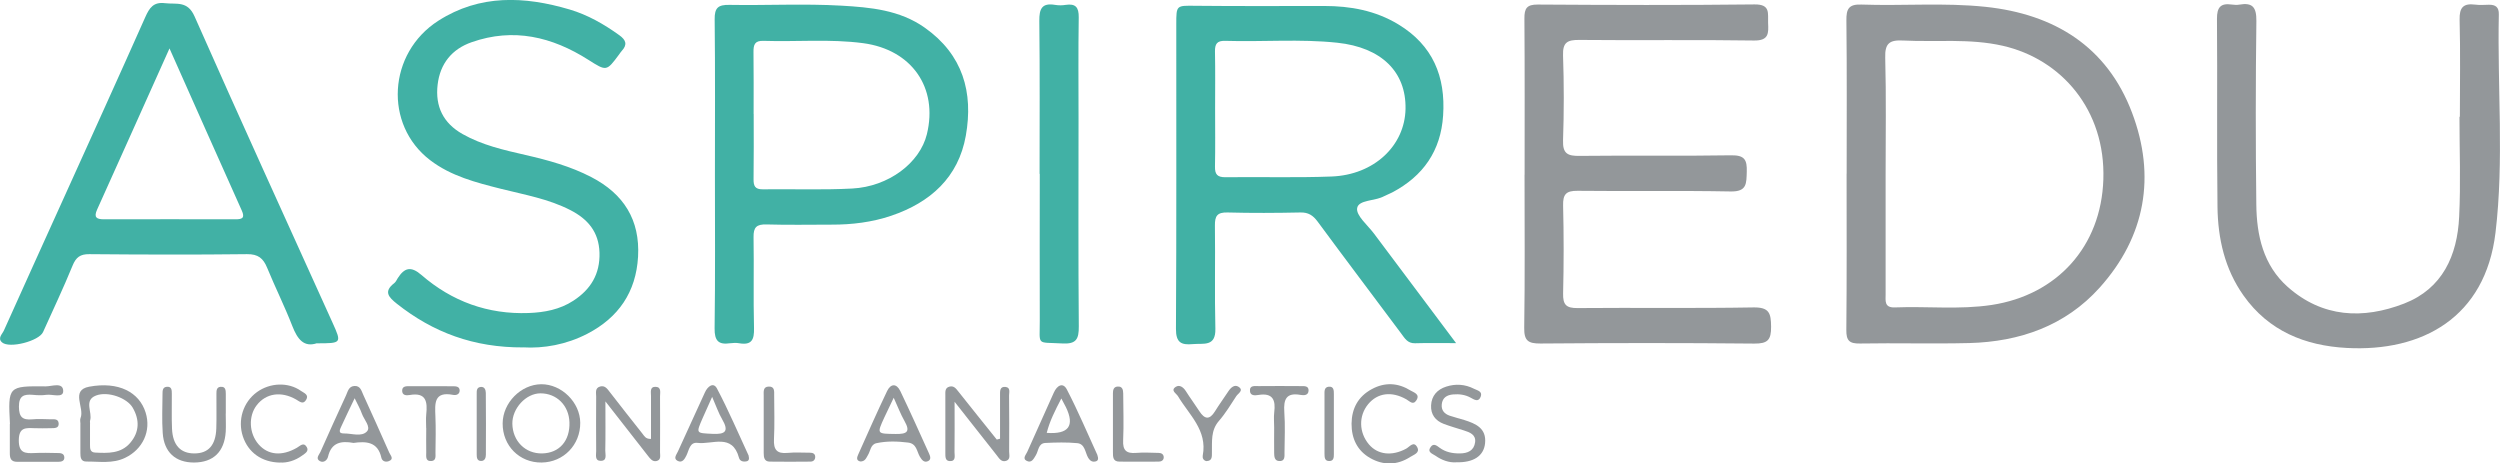
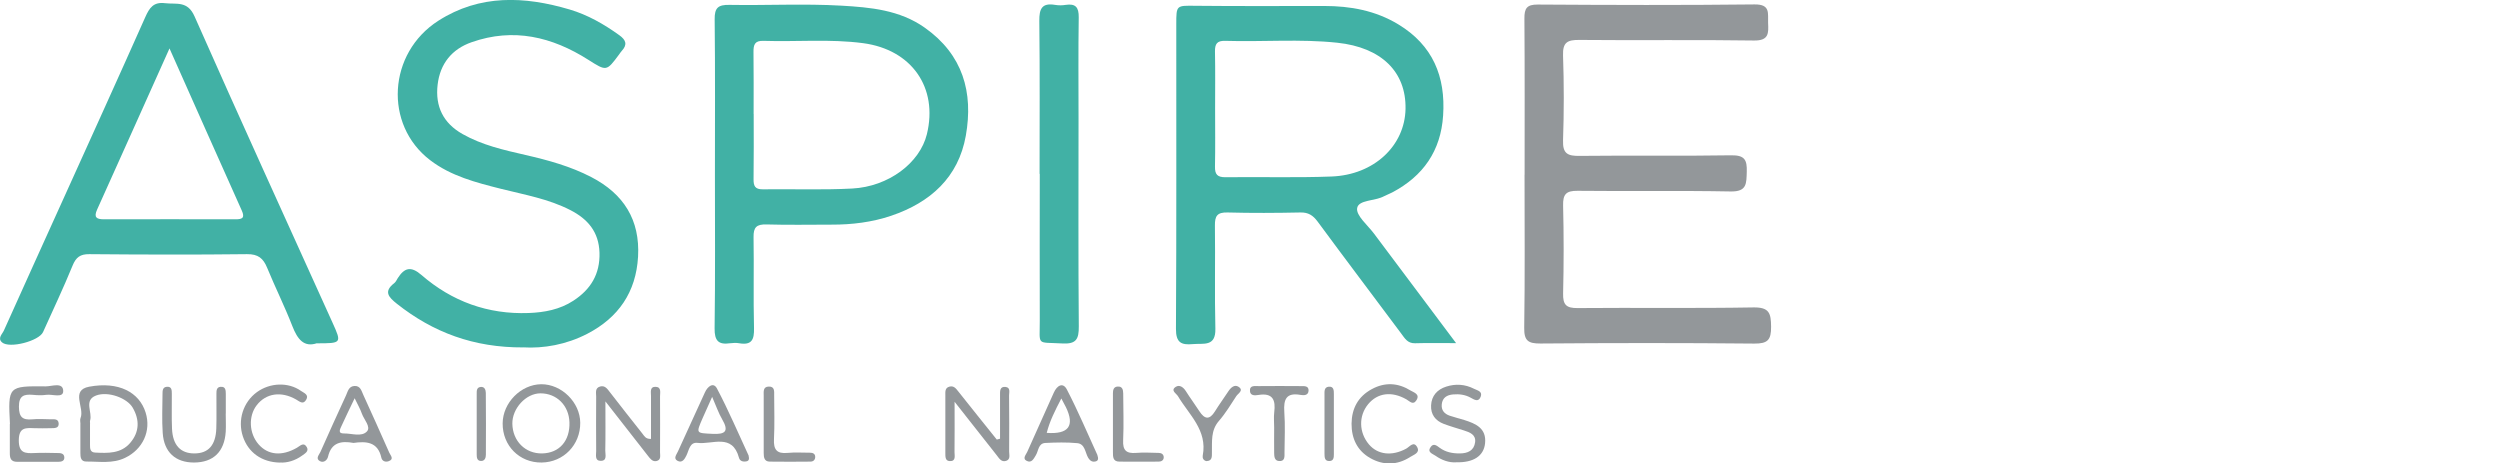
<svg xmlns="http://www.w3.org/2000/svg" id="a" viewBox="0 0 384.41 71.25">
  <defs>
    <style>.c{fill:#93979a;}.d{fill:#41b1a5;}</style>
  </defs>
  <g id="b">
    <g>
      <path class="d" d="M223.9,52.76c-2.48,0-4.41-.04-6.33,.02-1.16,.03-1.58-.79-2.14-1.53-4.27-5.72-8.58-11.42-12.82-17.17-.72-.97-1.43-1.44-2.67-1.41-3.73,.08-7.46,.1-11.19,0-1.59-.04-1.96,.54-1.94,2.02,.07,5.28-.06,10.57,.07,15.85,.07,2.83-1.83,2.22-3.46,2.37-1.79,.17-2.61-.23-2.6-2.34,.09-15.62,.04-31.24,.05-46.86,0-2.94,.02-2.85,2.93-2.82,6.61,.07,13.22,.03,19.82,.03,4.03,0,7.87,.7,11.38,2.82,5.31,3.21,7.3,8.02,6.9,14.02-.35,5.43-3.06,9.32-7.83,11.83-.41,.22-.86,.37-1.27,.59-1.39,.75-3.91,.53-4.12,1.82-.19,1.14,1.62,2.62,2.6,3.93,4.08,5.46,8.18,10.92,12.62,16.84Zm-37.06-35.99c0,2.95,.04,5.91-.02,8.86-.02,1.2,.38,1.63,1.61,1.62,5.44-.07,10.89,.1,16.32-.11,6.53-.25,11.26-4.73,11.37-10.39,.11-5.7-3.7-9.46-10.49-10.18-5.73-.61-11.49-.11-17.24-.29-1.26-.04-1.59,.48-1.57,1.65,.06,2.95,.02,5.9,.02,8.86Z" />
-       <path class="c" d="M283.95,26.7c0-7.85,.05-15.7-.04-23.56-.02-1.74,.34-2.51,2.28-2.44,6.37,.23,12.75-.32,19.11,.35,10.59,1.12,18.67,6.1,22.52,16.25,3.71,9.78,2.09,19.08-4.98,26.94-5.26,5.85-12.27,8.31-20.04,8.51-5.6,.14-11.2-.03-16.8,.07-1.63,.03-2.12-.44-2.1-2.09,.08-8.01,.04-16.01,.04-24.02Zm5.98,.12h.01c0,6.14,0,12.28,0,18.42,0,.99-.23,2.09,1.41,2.03,4.96-.2,9.95,.37,14.9-.38,10.03-1.53,16.84-8.97,17.17-19.3,.35-10.67-6.43-18.49-15.46-20.55-5.08-1.16-10.21-.55-15.32-.81-2.08-.11-2.83,.41-2.76,2.65,.16,5.98,.06,11.97,.06,17.95Z" />
      <path class="c" d="M234.43,26.86c0-8,.03-16-.03-24.01-.01-1.56,.36-2.16,2.05-2.15,11.11,.07,22.23,.11,33.34-.02,2.49-.03,2.02,1.4,2.08,2.83,.07,1.57,.15,2.76-2.18,2.72-8.93-.14-17.87,0-26.81-.09-1.86-.02-2.61,.35-2.54,2.39,.15,4.35,.15,8.7,0,13.05-.07,2.05,.71,2.42,2.55,2.39,7.77-.09,15.54,.04,23.31-.09,2.07-.03,2.45,.71,2.39,2.54-.06,1.77,.05,3.07-2.47,3.02-7.85-.15-15.7-.01-23.55-.1-1.77-.02-2.26,.54-2.22,2.26,.11,4.5,.11,9.01,0,13.52-.04,1.73,.47,2.27,2.22,2.25,9.01-.08,18.03,.06,27.04-.1,2.46-.04,2.7,.91,2.72,2.96,.02,2.04-.52,2.62-2.59,2.6-10.96-.11-21.91-.1-32.87-.01-1.89,.01-2.53-.42-2.5-2.42,.12-7.85,.05-15.69,.05-23.54Z" />
      <path class="d" d="M48.72,52.78c-2,.66-2.98-.63-3.76-2.62-1.18-3.04-2.64-5.96-3.88-8.98-.6-1.46-1.38-2.12-3.1-2.1-8.08,.1-16.17,.07-24.25,0-1.39-.01-2.04,.47-2.57,1.76-1.41,3.45-3.01,6.82-4.54,10.22-.62,1.38-5.16,2.57-6.3,1.59-.74-.64,.03-1.27,.28-1.83,3.02-6.73,6.07-13.44,9.11-20.16C13.93,21.32,18.18,11.99,22.34,2.63c.64-1.43,1.26-2.36,3.03-2.14,1.75,.21,3.46-.42,4.54,2.02,6.97,15.76,14.14,31.44,21.24,47.15,1.41,3.11,1.37,3.13-2.43,3.13ZM26.06,7.45c-3.84,8.55-7.47,16.67-11.13,24.78-.53,1.18-.11,1.49,1.05,1.49,6.75-.02,13.5-.01,20.25,0,1.01,0,1.46-.2,.95-1.34-3.65-8.13-7.26-16.27-11.12-24.94Z" />
      <path class="d" d="M109.93,26.96c0-8,.05-16-.04-24-.02-1.76,.53-2.24,2.26-2.21,5.75,.1,11.51-.21,17.25,.12,4.42,.26,8.93,.65,12.8,3.39,5.86,4.14,7.49,9.94,6.31,16.6-1.14,6.42-5.45,10.27-11.46,12.31-2.96,1-6.04,1.38-9.17,1.37-3.34,0-6.68,.07-10.02-.03-1.52-.04-2.02,.43-1.99,1.96,.08,4.66-.05,9.32,.07,13.98,.05,1.79-.36,2.66-2.28,2.33-.45-.08-.94-.06-1.4,0-1.8,.26-2.4-.39-2.38-2.29,.11-7.84,.05-15.69,.05-23.54Zm5.96-9.42c0,3.34,.03,6.68-.02,10.02-.01,1.04,.23,1.56,1.41,1.55,4.58-.06,9.18,.12,13.75-.12,5.61-.29,10.41-3.94,11.49-8.35,1.75-7.16-2.33-13-9.78-14-5.11-.68-10.24-.19-15.36-.36-1.32-.04-1.53,.59-1.52,1.7,.04,3.18,.02,6.37,.02,9.55Z" />
-       <path class="c" d="M378.24,17.96c0-4.97,.09-9.95-.04-14.92-.05-1.9,.58-2.56,2.39-2.33,.69,.09,1.4,.04,2.1,.02,1.04-.02,1.57,.37,1.54,1.5-.24,11.18,.82,22.41-.51,33.53-1.56,13.06-11.28,18.38-22.91,17.74-6.37-.35-11.96-2.59-15.83-8.05-2.9-4.09-3.95-8.77-4.01-13.65-.12-9.63,0-19.27-.08-28.91-.01-1.77,.57-2.44,2.28-2.19,.38,.05,.79,.08,1.16,.01,2.03-.35,2.64,.4,2.62,2.51-.12,9.4-.12,18.81-.01,28.21,.05,4.76,1.06,9.34,4.82,12.68,5.35,4.74,11.59,5.01,17.9,2.57,5.91-2.29,8.19-7.39,8.47-13.35,.25-5.12,.05-10.26,.05-15.38h.04Z" />
      <path class="d" d="M80.47,53.42c-7.63,.04-13.88-2.31-19.44-6.71-1.28-1.02-2.09-1.88-.4-3.18,.23-.18,.37-.5,.53-.76,1.02-1.59,2.01-1.9,3.63-.5,4.7,4.08,10.23,6.09,16.49,5.86,2.43-.09,4.8-.53,6.88-1.89,2.66-1.73,4.12-4.09,4.02-7.39-.1-3.19-1.79-5.16-4.47-6.54-3.36-1.73-7.04-2.36-10.65-3.27-3.85-.97-7.72-1.96-10.93-4.42-7.13-5.45-6.49-16.46,1.27-21.43,6.39-4.09,13.26-3.78,20.19-1.73,2.77,.82,5.27,2.25,7.62,3.94,1.04,.74,1.3,1.44,.4,2.42-.16,.17-.28,.37-.42,.56-1.94,2.61-1.93,2.59-4.72,.82-5.58-3.55-11.52-4.97-17.95-2.71-3.03,1.06-4.85,3.29-5.23,6.53-.39,3.35,.86,5.91,3.83,7.59,3.02,1.71,6.36,2.46,9.68,3.22,3.49,.8,6.92,1.74,10.12,3.4,4.98,2.58,7.51,6.58,7.19,12.24-.31,5.44-3.01,9.37-7.8,11.85-3.24,1.68-6.74,2.28-9.88,2.09Z" />
      <path class="d" d="M159.85,26.74c0-7.84,.05-15.68-.04-23.52-.02-1.86,.39-2.81,2.42-2.47,.53,.09,1.1,.09,1.63,0,1.53-.23,2.03,.37,2.01,1.92-.08,5.2-.03,10.4-.03,15.6,0,10.63-.05,21.27,.04,31.9,.02,1.99-.4,2.76-2.54,2.64-4.04-.23-3.45,.43-3.46-3.49-.03-7.53,0-15.06,0-22.59h-.01Z" />
      <path class="c" d="M153.77,67.46c0-2.22,0-4.45,0-6.67,0-.6-.08-1.4,.86-1.29,.78,.09,.53,.84,.53,1.32,.03,2.87,.03,5.75,.01,8.62,0,.5,.24,1.18-.45,1.42-.75,.25-1.09-.39-1.47-.87-2-2.54-4.01-5.08-6.47-8.21,0,3.04,.02,5.4-.01,7.75,0,.55,.25,1.42-.74,1.37-.73-.03-.66-.74-.67-1.27,0-2.95-.01-5.9,0-8.85,0-.53-.08-1.14,.63-1.33,.64-.17,.98,.25,1.33,.7,1.97,2.49,3.96,4.96,5.95,7.44l.5-.13Z" />
      <path class="c" d="M100.1,67.49c0-2.21-.01-4.41,0-6.62,0-.57-.22-1.43,.73-1.39,.9,.04,.66,.9,.66,1.46,.02,2.87,.01,5.73,0,8.6,0,.5,.2,1.18-.54,1.35-.61,.14-.96-.35-1.31-.79-2.02-2.6-4.06-5.2-6.55-8.38,0,3.01,.03,5.29-.02,7.57-.01,.6,.35,1.62-.77,1.57-.86-.04-.63-.93-.63-1.5-.02-2.79-.02-5.58,0-8.37,0-.58-.22-1.33,.61-1.56,.73-.2,1.1,.35,1.49,.86,1.66,2.14,3.33,4.28,5.02,6.4,.27,.33,.46,.82,1.29,.8Z" />
      <path class="c" d="M83.28,71.12c-3.41,.04-6.02-2.59-5.99-6.03,.02-3.16,2.81-5.98,5.93-6.01,3.13-.02,5.98,2.79,6,5.92,.03,3.4-2.57,6.08-5.94,6.12Zm.08-1.4c2.65-.05,4.3-1.94,4.2-4.8-.09-2.58-1.96-4.44-4.46-4.44-2.22,0-4.36,2.32-4.32,4.68,.05,2.67,2,4.61,4.58,4.56Z" />
      <path class="c" d="M12.37,65.21c0-.31-.1-.66,.01-.92,.67-1.58-1.6-4.28,1.33-4.83,4.53-.84,7.7,.84,8.68,3.97,.89,2.82-.43,5.67-3.16,6.97-1.93,.93-3.96,.55-5.96,.57-.85,0-.91-.67-.91-1.33,0-1.47,0-2.95,0-4.42Zm1.47-.08c0,1.09,0,2.18,0,3.27,0,.56,.01,1.15,.78,1.19,1.96,.1,3.97,.18,5.4-1.49,1.43-1.67,1.47-3.55,.38-5.42-.86-1.48-3.79-2.57-5.64-1.86-1.92,.74-.51,2.57-.91,3.85-.04,.14,0,.31,0,.46Z" />
      <path class="c" d="M1.53,65.2c-.3-5.81-.3-5.85,5.51-5.79,.94,0,2.65-.69,2.68,.7,.03,1.16-1.66,.47-2.58,.6-.68,.1-1.4,.07-2.1,0-1.35-.11-2.14,.12-2.13,1.83,.01,1.59,.55,2.07,2.03,1.94,.93-.09,1.86-.03,2.8-.01,.52,.01,1.23-.13,1.28,.63,.05,.78-.65,.73-1.18,.74-.85,.02-1.71,.03-2.57,0-1.29-.04-2.35-.17-2.38,1.82-.02,2.03,.98,2.07,2.43,2,1.16-.06,2.33-.02,3.5,0,.47,0,1.01,.02,1.07,.63,.05,.63-.49,.72-.96,.72-2.1,.01-4.2,0-6.3,0-.98,0-1.13-.59-1.12-1.37,.01-1.48,0-2.95,0-4.43Z" />
      <path class="c" d="M223.88,71.09c-1.09,.06-2.18-.33-3.15-1.01-.44-.31-1.34-.53-.74-1.36,.45-.63,.95-.18,1.39,.14,.92,.67,1.96,.87,3.07,.86,1.23,0,2.2-.43,2.37-1.72,.15-1.17-.82-1.53-1.74-1.82-1.03-.33-2.07-.62-3.08-1-1.29-.49-2.02-1.45-1.95-2.85,.07-1.48,.95-2.44,2.32-2.88,1.45-.47,2.91-.37,4.28,.33,.51,.26,1.36,.39,1.02,1.24-.35,.88-1,.42-1.54,.13-.85-.47-1.76-.58-2.7-.5-.93,.08-1.64,.49-1.74,1.53-.09,.91,.41,1.46,1.22,1.74,.73,.25,1.49,.43,2.23,.66,1.78,.56,3.45,1.27,3.21,3.59-.2,1.95-1.79,2.99-4.45,2.91Z" />
      <path class="c" d="M54.32,68.1c-1.83-.33-3.37-.09-3.88,2.12-.13,.55-.68,1-1.26,.68-.71-.4-.1-.98,.09-1.41,1.29-2.91,2.6-5.8,3.93-8.68,.28-.6,.4-1.41,1.3-1.46,.92-.05,1.08,.75,1.36,1.36,1.35,2.96,2.69,5.93,4,8.9,.18,.41,.8,.99-.11,1.31-.49,.17-.99-.01-1.11-.54-.54-2.45-2.32-2.56-4.32-2.27Zm.22-6.88c-.79,1.66-1.44,2.97-2.04,4.3-.2,.45-.61,1.15,.38,1.13,1.21-.02,2.71,.57,3.54-.31,.65-.69-.44-1.8-.77-2.72-.25-.72-.64-1.39-1.13-2.41Z" />
      <path class="c" d="M168.73,69.94c.21,.62,.12,.9-.23,1-.51,.15-.88-.07-1.16-.52-.5-.82-.48-2.17-1.71-2.28-1.61-.15-3.25-.11-4.88-.03-1.11,.05-1.05,1.2-1.47,1.88-.33,.54-.64,1.24-1.38,.89-.76-.36-.13-.97,.05-1.39,1.34-3.05,2.75-6.07,4.09-9.12,.5-1.12,1.41-1.62,2-.49,1.75,3.36,3.22,6.87,4.69,10.06Zm-5.53-8.68c-.98,1.89-1.8,3.5-2.25,5.3q5.04,.37,2.95-3.95c-.17-.35-.35-.68-.71-1.35Z" />
      <path class="c" d="M115.11,70.07c.13,.53,.04,.8-.34,.87-.51,.1-1-.03-1.14-.55-1.03-3.81-4.1-2.01-6.37-2.29-1.19-.15-1.31,1.1-1.7,1.91-.28,.58-.66,1.23-1.38,.85-.69-.36-.15-.97,.05-1.42,1.37-3.04,2.79-6.06,4.16-9.1,.43-.96,1.32-1.61,1.85-.61,1.81,3.42,3.32,6.99,4.88,10.34Zm-5.61-9.04c-.64,1.43-1.05,2.33-1.45,3.24-1.05,2.42-1.04,2.31,1.5,2.44,2.03,.11,2.56-.42,1.48-2.26-.54-.92-.89-1.97-1.53-3.43Z" />
      <path class="c" d="M207.82,65.14c.03-2.33,1-4.16,3.1-5.3,2.02-1.1,4.03-.99,5.96,.2,.5,.31,1.52,.55,.91,1.51-.52,.81-1.03,.14-1.55-.15-2.26-1.28-4.42-.99-5.86,.74-1.49,1.8-1.44,4.36,.12,6.2,1.35,1.59,3.54,1.83,5.72,.65,.54-.3,1.16-1.23,1.7-.22,.46,.87-.53,1.14-1.07,1.49-2.01,1.3-4.15,1.32-6.17,.17-1.96-1.12-2.87-2.97-2.86-5.28Z" />
-       <path class="c" d="M132.25,70.95c-.62-.15-.49-.62-.29-1.06,1.46-3.26,2.9-6.53,4.44-9.75,.56-1.17,1.45-1.22,2.04,0,1.51,3.15,2.94,6.34,4.38,9.52,.19,.42,.43,.98-.11,1.24-.6,.29-.96-.16-1.27-.68-.48-.82-.48-2.01-1.82-2.17-1.64-.2-3.26-.25-4.87,.1-.89,.2-.9,1.19-1.29,1.82-.28,.46-.44,1.02-1.22,.99Zm5.17-9.79c-.57,1.21-1,2.08-1.41,2.96-1.21,2.64-1.21,2.57,1.73,2.61,1.67,.02,2.3-.3,1.34-1.99-.59-1.03-1.01-2.16-1.66-3.58Z" />
      <path class="c" d="M43.05,71.13c-2.83-.05-4.89-1.58-5.7-4.01-.84-2.52,.04-5.29,2.16-6.83,2.02-1.46,4.82-1.56,6.76-.19,.45,.32,1.29,.58,.8,1.38-.47,.78-.98,.27-1.55-.06-2.3-1.31-4.62-.95-6.04,.88-1.31,1.69-1.19,4.34,.28,6.02,1.45,1.66,3.58,1.86,5.89,.53,.52-.3,1.05-.93,1.53-.09,.36,.63-.3,.98-.71,1.28-1.1,.81-2.36,1.15-3.43,1.08Z" />
      <path class="c" d="M34.71,63.59c0,.93,.05,1.86,0,2.79-.2,3.09-1.91,4.73-4.88,4.74-2.84,0-4.61-1.58-4.81-4.54-.14-2.01-.04-4.03-.03-6.04,0-.47,.02-1,.63-1.06,.83-.09,.79,.56,.8,1.09,.02,1.78-.05,3.57,.03,5.35,.11,2.53,1.31,3.81,3.44,3.8,2.15,0,3.28-1.26,3.37-3.84,.06-1.78,0-3.56,.02-5.35,0-.47,.02-1,.63-1.05,.8-.07,.8,.54,.81,1.1,0,1.01,0,2.02,0,3.02Z" />
      <path class="c" d="M195.92,65.72c0-.77-.08-1.56,.01-2.32,.24-1.88-.2-3.03-2.43-2.67-.49,.08-1.24,.16-1.3-.58-.08-.96,.75-.77,1.33-.78,2.16-.02,4.33-.02,6.49,0,.52,0,1.23-.07,1.19,.71-.04,.75-.75,.73-1.25,.64-2.19-.39-2.61,.7-2.48,2.61,.15,2.08,.05,4.17,.03,6.26,0,.59,.1,1.38-.85,1.3-.7-.05-.73-.7-.74-1.24-.02-1.31,0-2.63,0-3.94Z" />
      <path class="c" d="M185.52,70.91c-.5-.1-.65-.51-.58-.87,.74-3.89-2.11-6.26-3.81-9.12-.25-.42-1.21-.89-.32-1.45,.57-.35,1.15,.07,1.53,.67,.66,1.05,1.41,2.05,2.08,3.09,.8,1.23,1.55,1.39,2.4,.02,.65-1.06,1.39-2.06,2.07-3.1,.38-.57,.94-1.06,1.53-.69,.9,.56-.05,1.03-.32,1.45-.85,1.3-1.66,2.65-2.67,3.81-1.28,1.47-1.04,3.16-1.08,4.84-.01,.6,.09,1.31-.83,1.34Z" />
      <path class="c" d="M117.43,65.01c0-1.39-.01-2.79,0-4.18,0-.59-.13-1.37,.78-1.39,.93-.03,.83,.75,.83,1.35,.01,2.25,.08,4.5-.03,6.74-.08,1.6,.43,2.27,2.08,2.11,1.15-.11,2.32-.03,3.48-.03,.43,0,.78,.17,.78,.65,0,.44-.29,.72-.73,.72-2.09,.02-4.18,.03-6.27,0-.84-.01-.92-.67-.92-1.32,0-1.55,0-3.1,0-4.65Z" />
      <path class="c" d="M171.13,65.1c0-1.55,0-3.09,0-4.64,0-.48,.1-.97,.69-1.02,.76-.07,.88,.48,.89,1.06,.01,2.4,.1,4.8-.01,7.19-.08,1.57,.5,2.07,1.99,1.95,1.15-.1,2.32-.02,3.48,0,.43,0,.77,.23,.77,.68,0,.45-.36,.66-.78,.66-2.01,.01-4.02,.02-6.03,0-1.02,0-1-.75-1-1.47,0-1.47,0-2.94,0-4.41Z" />
-       <path class="c" d="M65.53,65.82c0-.7-.06-1.4,.01-2.09,.2-1.92,.03-3.44-2.55-2.99-.5,.09-1.2,.08-1.15-.74,.04-.61,.6-.62,1.06-.62,2.25,0,4.5,0,6.75,.01,.48,0,1.02,.04,1.03,.65,0,.6-.54,.77-1,.68-2.98-.58-2.81,1.32-2.73,3.3,.08,1.86,.03,3.73,.01,5.59,0,.51,.13,1.23-.63,1.28-.97,.06-.78-.76-.79-1.34-.03-1.24,0-2.48,0-3.73Z" />
      <path class="c" d="M203.66,65.13c0-1.47-.01-2.93,0-4.4,0-.52-.08-1.2,.66-1.27,.78-.07,.78,.6,.78,1.13,0,3.09,0,6.18,0,9.27,0,.47-.03,1-.65,1.03-.79,.04-.78-.58-.79-1.13-.01-1.54,0-3.09,0-4.63Z" />
      <path class="c" d="M73.3,64.98c0-1.47,0-2.94,0-4.41,0-.45-.03-1,.6-1.07,.62-.07,.79,.45,.8,.91,.03,3.17,.03,6.34,.01,9.51,0,.47-.17,.98-.76,.96-.62-.02-.65-.56-.65-1.02-.01-1.62,0-3.25,0-4.87Z" />
    </g>
  </g>
</svg>